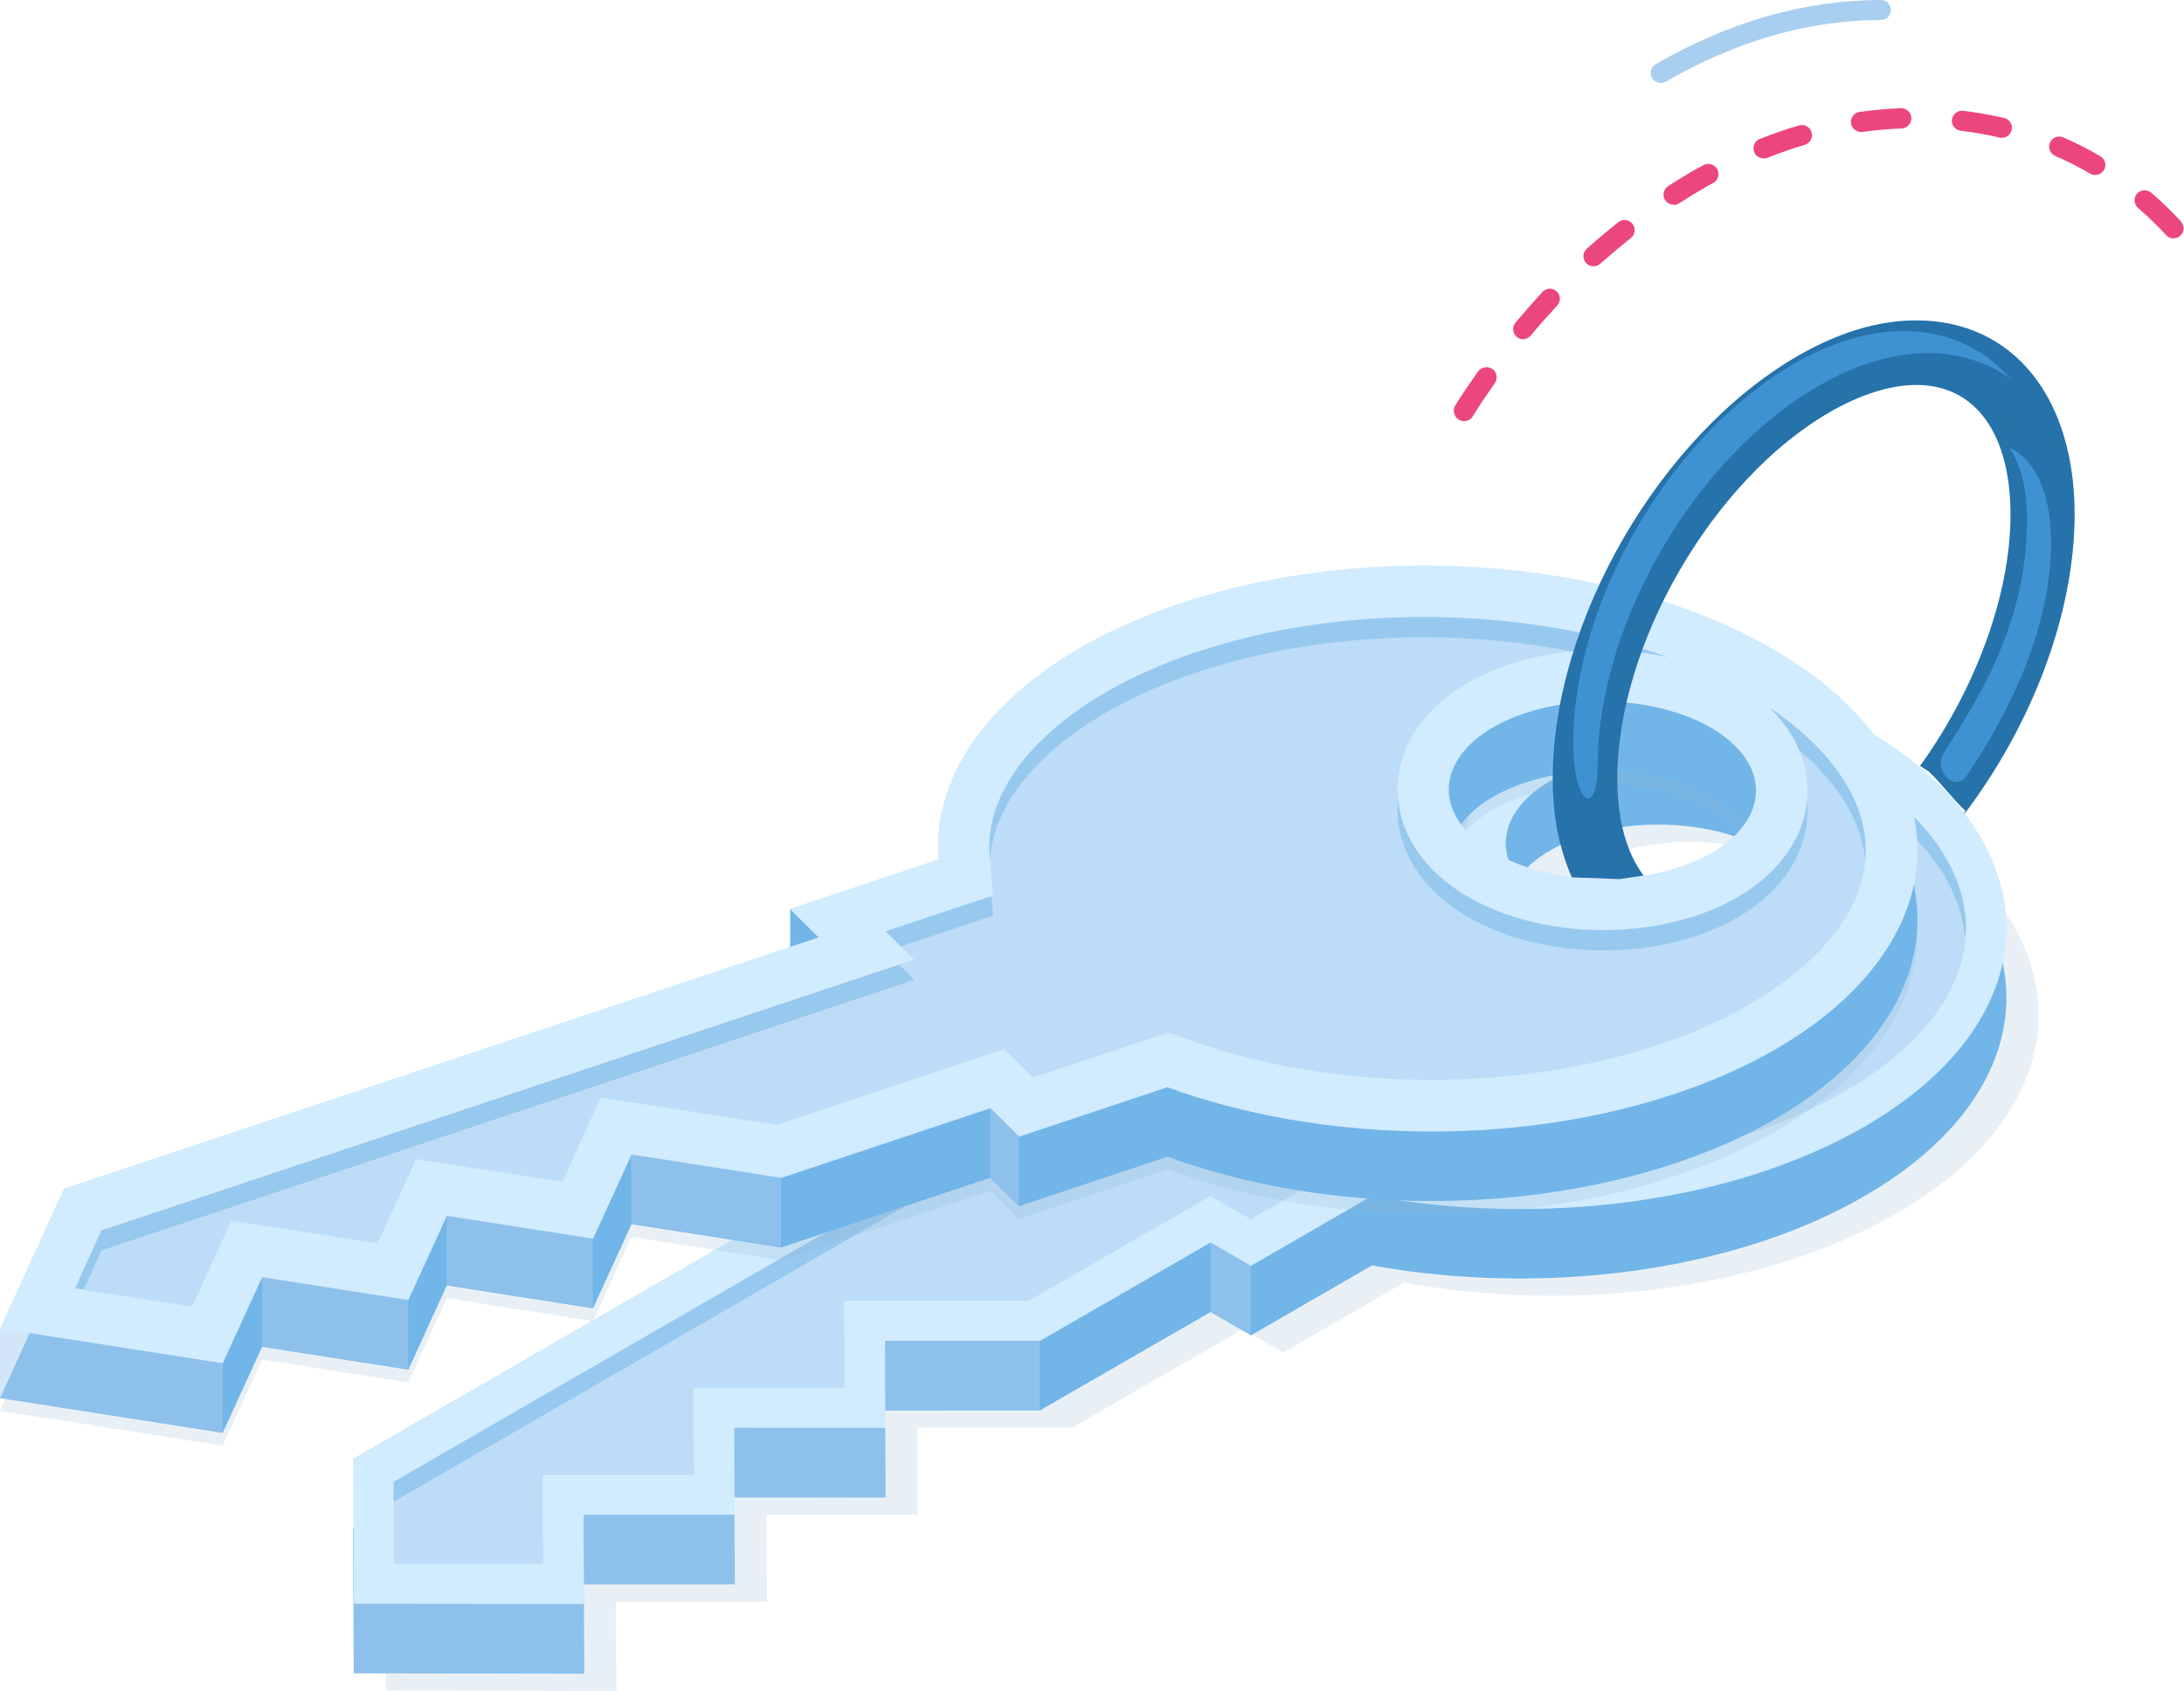
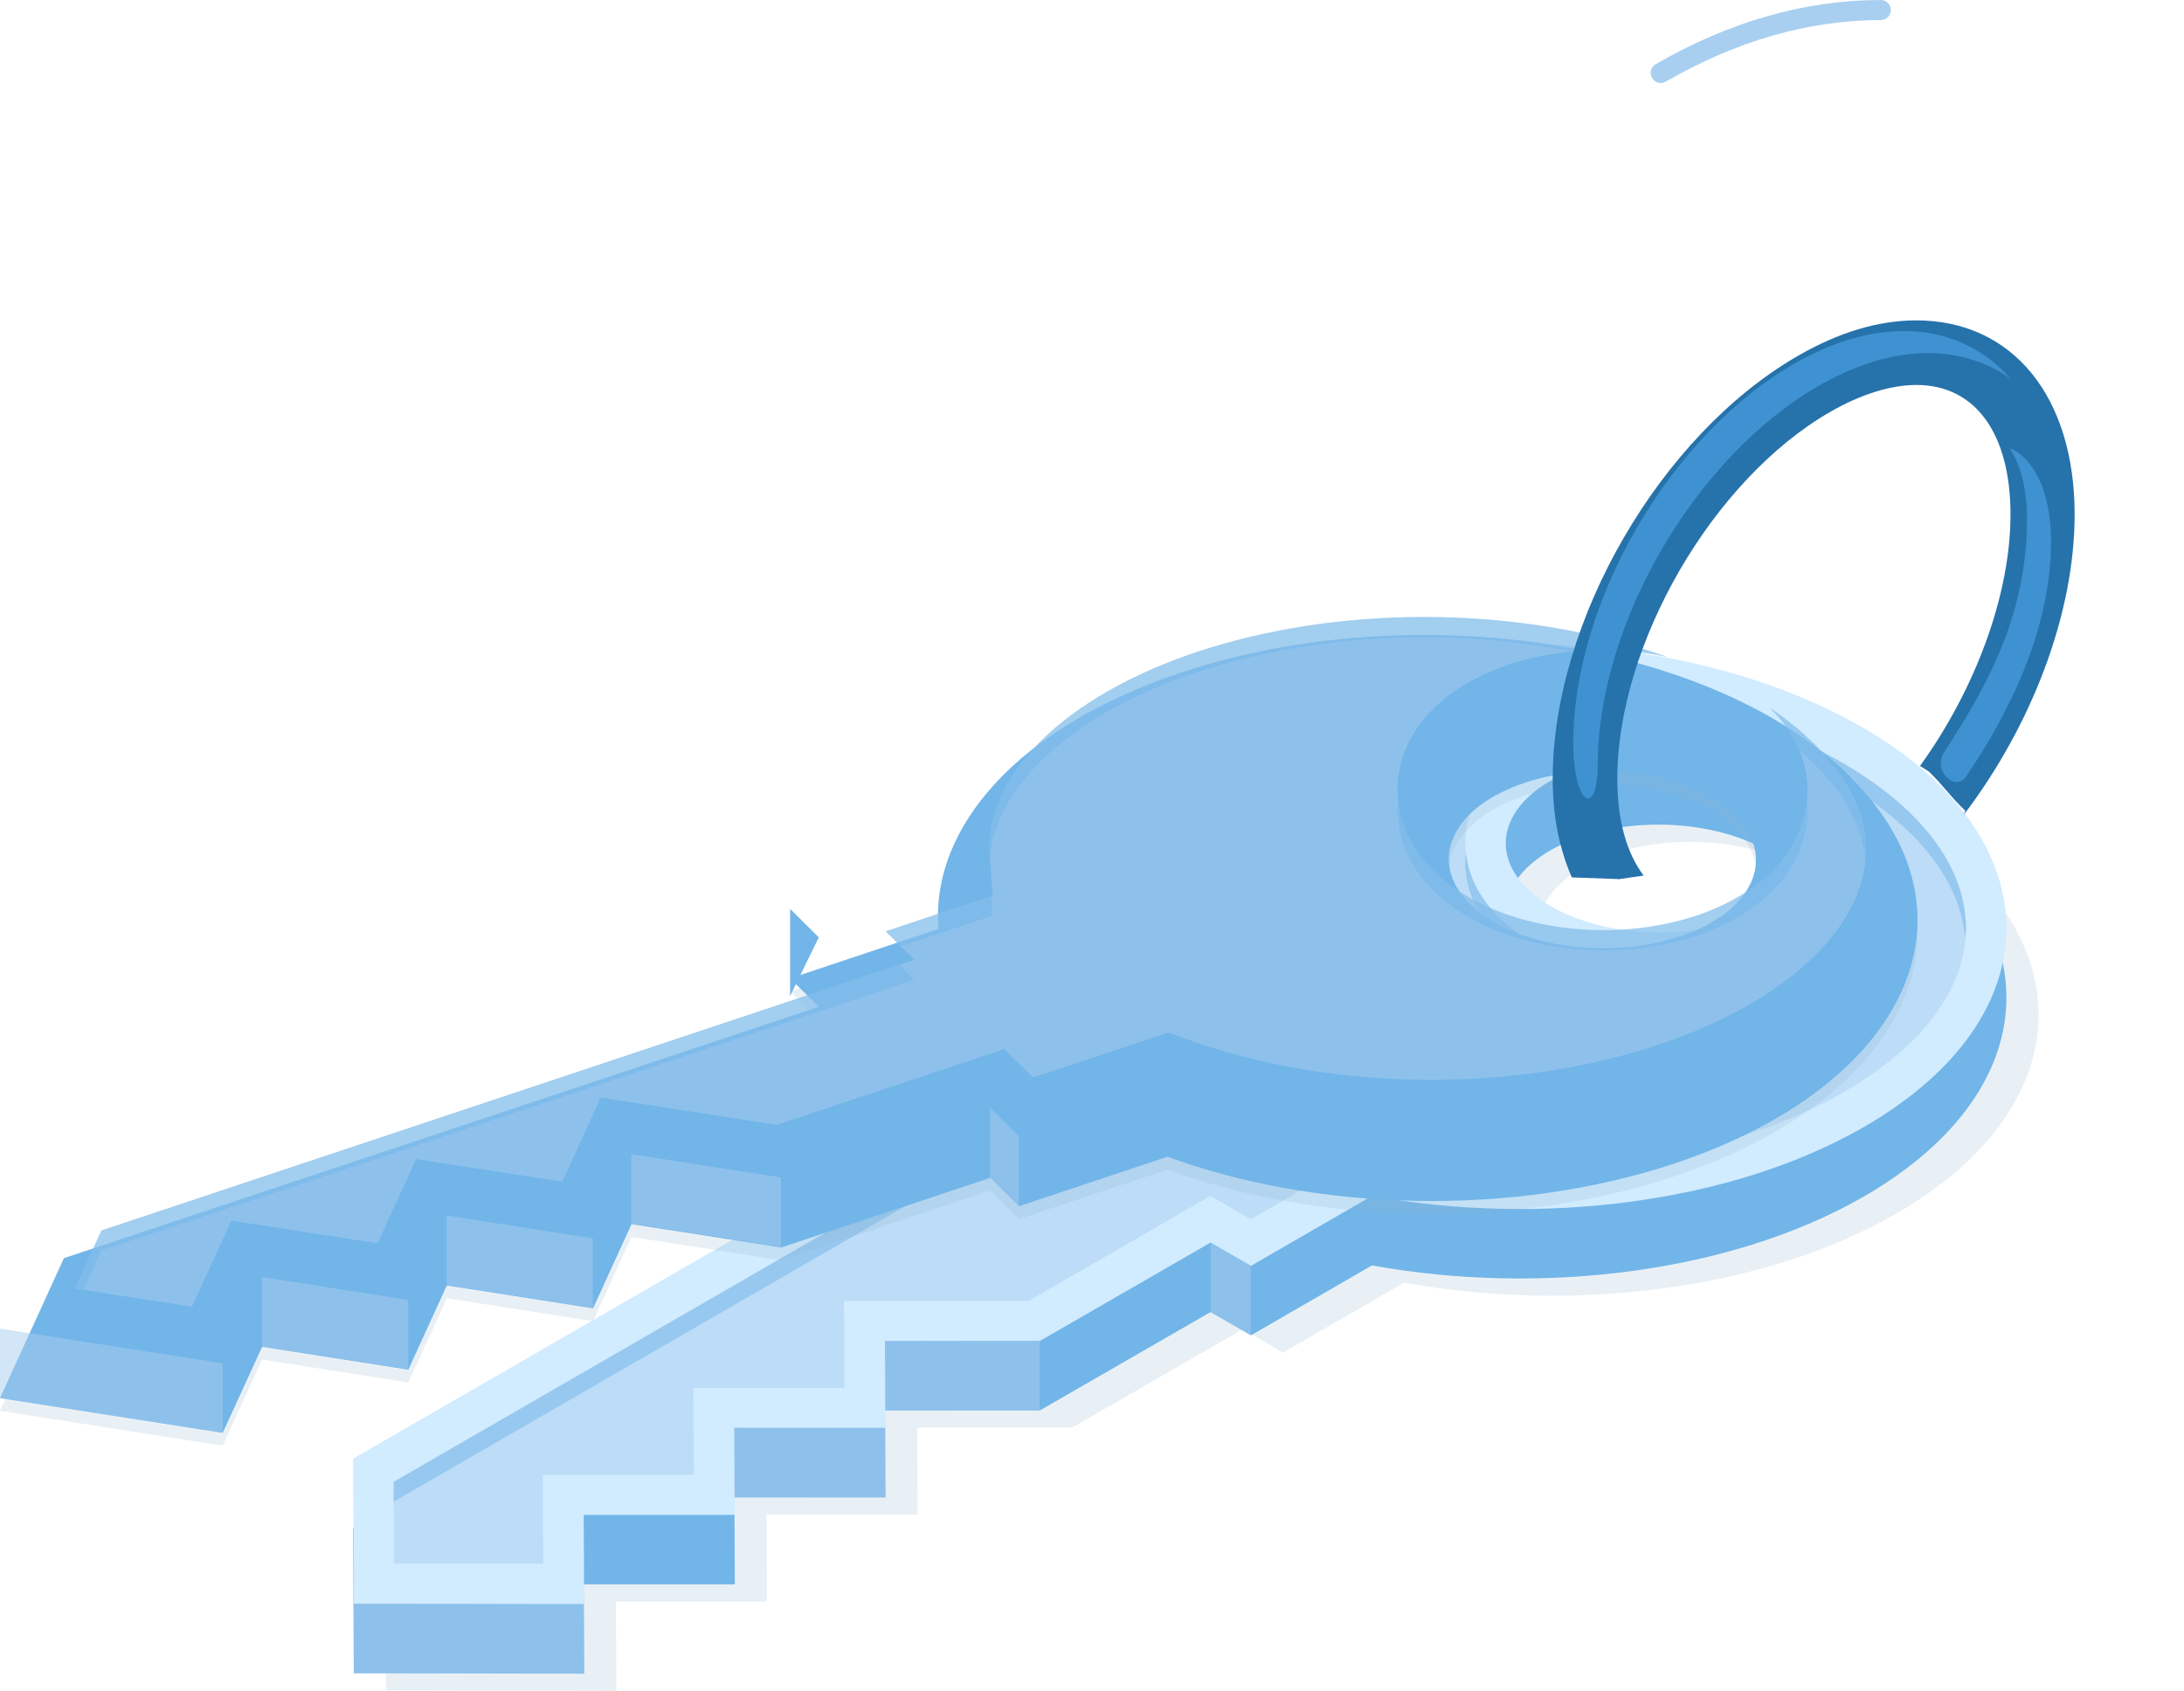
<svg xmlns="http://www.w3.org/2000/svg" viewBox="0 0 93.65 72.51">
  <defs>
    <style>.cls-1{fill:#d1ebff;}.cls-2,.cls-3{fill:#72b5e8;}.cls-4,.cls-3,.cls-5{opacity:.5;}.cls-6{isolation:isolate;}.cls-7{mix-blend-mode:multiply;}.cls-7,.cls-8{fill:#92b4d1;opacity:.2;}.cls-9{fill:#2672ab;}.cls-10,.cls-5{fill:#a8cff0;}.cls-11{fill:#eb4680;}.cls-12{fill:#3f92d1;}</style>
  </defs>
  <g class="cls-6">
    <g id="Layer_1">
      <g>
        <path class="cls-8" d="M81.21,34.9c-8.23-4.75-21.52-4.77-29.7-.05-5.7,3.29-7.39,8.01-5.12,12.18l-5.19,3,1.73,1-26.41,15.25,.03,6.22,9.88,.02-.02-3.83h6.48l-.02-3.73h6.48l-.02-3.73h6.64l7.32-4.22,1.73,1,5.19-3c7.22,1.31,15.4,.33,21.1-2.96,8.18-4.72,8.13-12.4-.09-17.15Zm-4.01,7.71c-2.56,1.48-6.73,1.47-9.31-.02-2.58-1.49-2.59-3.9-.03-5.38,2.56-1.48,6.73-1.47,9.31,.02,2.58,1.49,2.59,3.9,.03,5.38Z" />
        <path class="cls-2" d="M79.83,34.16c-8.23-4.75-21.52-4.77-29.7-.05-5.7,3.29-7.39,8.01-5.12,12.18l-5.19,3,1.73,1-26.41,15.25,.03,6.22,9.88,.02-.02-3.83h6.48l-.02-3.73h6.48l-.02-3.73h6.64l7.32-4.22,1.73,1,5.19-3c7.22,1.31,15.4,.33,21.1-2.96,8.18-4.72,8.13-12.4-.09-17.15Zm-4.01,7.71c-2.56,1.48-6.73,1.47-9.31-.02-2.58-1.49-2.59-3.9-.03-5.38,2.56-1.48,6.73-1.47,9.31,.02,2.58,1.49,2.59,3.9,.03,5.38Z" />
        <path class="cls-1" d="M79.83,31.18c-8.23-4.75-21.52-4.77-29.7-.05-5.7,3.29-7.39,8.01-5.12,12.18l-5.19,3,1.73,1-26.41,15.25,.03,6.22,9.88,.02-.02-3.83h6.48l-.02-3.73h6.48l-.02-3.73h6.64l7.32-4.22,1.73,1,5.19-3c7.22,1.31,15.4,.33,21.1-2.96,8.18-4.72,8.13-12.4-.09-17.15Zm-4.01,7.71c-2.56,1.48-6.73,1.47-9.31-.02-2.58-1.49-2.59-3.9-.03-5.38,2.56-1.48,6.73-1.47,9.31,.02,2.58,1.49,2.59,3.9,.03,5.38Z" />
        <path class="cls-5" d="M16.9,67.04l-.02-3.48,28.14-16.25-1.73-1,4.06-2.34-.81-1.49c-1.89-3.46-.22-7.14,4.46-9.85,3.68-2.12,8.61-3.29,13.9-3.29s10.33,1.19,14.07,3.35c3.44,1.98,5.33,4.51,5.33,7.12,0,2.58-1.86,5.07-5.24,7.02-3.67,2.12-8.6,3.29-13.88,3.29h0c-2.05,0-4.09-.18-6.04-.53l-.63-.11-4.88,2.81-1.73-1-7.79,4.5h-7.92l.02,3.73h-6.48l.02,3.73h-6.48l.02,3.81h-6.4ZM71.11,30.65c-2.05,0-4,.48-5.5,1.34-1.77,1.02-2.78,2.54-2.78,4.18s1.02,3.18,2.81,4.21c1.51,.87,3.48,1.36,5.55,1.36s4-.48,5.5-1.34c1.77-1.02,2.78-2.54,2.78-4.18,0-1.64-1.02-3.18-2.81-4.21-1.51-.87-3.49-1.36-5.55-1.36Z" />
        <g>
          <polygon class="cls-3" points="45.02 48.15 44.29 47.73 16.88 63.55 16.88 64.4 45.02 48.15" />
          <path class="cls-3" d="M65.64,41.22c1.51,.87,3.48,1.36,5.55,1.36s4-.48,5.5-1.34c1.77-1.02,2.78-2.54,2.78-4.18,0-.14-.02-.28-.03-.42-.16,1.47-1.14,2.82-2.75,3.75-1.49,.86-3.45,1.34-5.5,1.34s-4.04-.48-5.55-1.36c-1.63-.94-2.62-2.31-2.78-3.79-.02,.14-.03,.28-.03,.42,0,1.64,1.02,3.18,2.81,4.21Z" />
          <path class="cls-3" d="M51,33.48c3.68-2.12,8.61-3.29,13.9-3.29,2,0,3.96,.17,5.82,.49,.13,0,.26-.02,.4-.02,2.07,0,4.04,.48,5.55,1.36,.52,.3,.97,.65,1.36,1.03,.32,.16,.64,.32,.94,.49,3.25,1.88,5.1,4.24,5.29,6.7,.01-.14,.04-.28,.04-.42,0-2.61-1.89-5.14-5.33-7.12-3.74-2.16-8.73-3.35-14.07-3.35s-10.22,1.17-13.9,3.29c-3.58,2.07-5.4,4.71-5.2,7.39,.21-2.39,2-4.7,5.2-6.55Z" />
          <polygon class="cls-3" points="47.35 44.81 47 44.17 43.29 46.31 44.02 46.73 47.35 44.81" />
          <rect class="cls-3" x="23.29" y="64.07" width="0" height="2.98" transform="translate(-.35 .13) rotate(-.31)" />
          <rect class="cls-3" x="36.21" y="56.61" width="0" height="2.89" transform="translate(-.31 .2) rotate(-.31)" />
          <rect class="cls-3" x="29.75" y="60.34" width="0" height="2.89" transform="translate(-.33 .16) rotate(-.31)" />
        </g>
        <g>
          <polygon class="cls-2" points="33.88 38.98 33.88 42.72 35.11 40.2 33.88 38.98" />
          <path class="cls-7" d="M79.35,33.87c-5.84-5.81-18.7-7.81-28.72-4.47-6.98,2.33-10.73,6.63-10.39,10.99l-6.36,2.12,1.23,1.22L2.74,54.51l-2.74,6,9.55,1.49,1.69-3.69,6.27,.98,1.65-3.61,6.27,.98,1.65-3.61,6.42,1,8.97-2.99,1.23,1.22,6.36-2.12c6.4,2.34,14.76,2.61,21.74,.29,10.02-3.34,13.4-10.75,7.56-16.55Zm-7.32,6.84c-3.14,1.05-7.18,.42-9.01-1.4-1.83-1.82-.77-4.15,2.37-5.19,3.14-1.05,7.18-.42,9.01,1.4,1.83,1.82,.77,4.15-2.37,5.19Z" />
          <path class="cls-2" d="M79.35,33.32c-5.84-5.81-18.7-7.81-28.72-4.47-6.98,2.33-10.73,6.63-10.39,10.99l-6.36,2.12,1.23,1.22L2.74,53.96l-2.74,6,9.55,1.49,1.69-3.69,6.27,.98,1.65-3.61,6.27,.98,1.65-3.61,6.42,1,8.97-2.99,1.23,1.22,6.36-2.12c6.4,2.34,14.76,2.61,21.74,.29,10.02-3.34,13.4-10.75,7.56-16.55Zm-7.32,6.84c-3.14,1.05-7.18,.42-9.01-1.4-1.83-1.82-.77-4.15,2.37-5.19,3.14-1.05,7.18-.42,9.01,1.4,1.83,1.82,.77,4.15-2.37,5.19Z" />
-           <path class="cls-1" d="M79.35,30.34c-5.84-5.81-18.7-7.81-28.72-4.47-6.98,2.33-10.73,6.63-10.39,10.99l-6.36,2.12,1.23,1.22L2.74,50.98l-2.74,6,9.55,1.49,1.69-3.69,6.27,.98,1.65-3.61,6.27,.98,1.65-3.61,6.42,1,8.97-2.99,1.23,1.22,6.36-2.12c6.4,2.34,14.76,2.61,21.74,.29,10.02-3.34,13.4-10.75,7.56-16.55Zm-7.32,6.84c-3.14,1.05-7.18,.42-9.01-1.4-1.83-1.82-.77-4.15,2.37-5.19,3.14-1.05,7.18-.42,9.01,1.4,1.83,1.82,.77,4.15-2.37,5.19Z" />
          <path class="cls-5" d="M3.22,55.25l1.13-2.48,34.85-11.61-1.23-1.22,4.6-1.53-.13-1.72c-.27-3.41,3.22-6.84,8.89-8.73,2.95-.98,6.32-1.5,9.73-1.5,3.77,0,7.39,.62,10.45,1.72-.9-.2-1.86-.3-2.84-.3-1.38,0-2.75,.21-3.97,.62-2.51,.84-4.21,2.42-4.66,4.36-.37,1.58,.15,3.22,1.43,4.49,1.61,1.6,4.33,2.55,7.29,2.55,1.38,0,2.75-.21,3.97-.62,2.51-.84,4.21-2.42,4.66-4.36,.37-1.58-.15-3.22-1.43-4.49-.03-.03-.05-.05-.08-.08,.72,.48,1.36,1.01,1.92,1.56,1.26,1.25,2.65,3.25,2.08,5.67-.69,2.92-3.97,5.63-8.78,7.23-2.94,.98-6.3,1.5-9.71,1.5h0c-3.76,0-7.41-.61-10.57-1.77l-.72-.26-5.81,1.93-1.23-1.22-9.76,3.25-7.54-1.17-1.65,3.61-6.27-.97-1.65,3.61-6.27-.97-1.69,3.69-5.02-.78Z" />
          <g class="cls-4">
            <path class="cls-2" d="M77.16,32.19c.22,.19,.44,.38,.64,.58,.98,.97,2.02,2.39,2.18,4.11,.18-2.1-1.04-3.84-2.18-4.97-.56-.56-1.21-1.08-1.92-1.56,.03,.03,.05,.05,.08,.08,.54,.54,.94,1.14,1.2,1.77Z" />
            <path class="cls-2" d="M61.47,37.34c-.9-.9-1.42-1.97-1.52-3.08-.15,1.41,.39,2.82,1.52,3.95,1.61,1.6,4.33,2.55,7.29,2.55,1.38,0,2.75-.21,3.97-.62,2.51-.84,4.21-2.42,4.66-4.36,.11-.47,.13-.94,.09-1.41-.02,.18-.05,.36-.09,.54-.45,1.93-2.15,3.52-4.66,4.36-1.22,.4-2.59,.62-3.97,.62-2.96,0-5.68-.95-7.29-2.55Z" />
            <path class="cls-2" d="M42.45,36.8c.26-3.16,3.63-6.22,8.88-7.97,2.95-.98,6.32-1.5,9.73-1.5,2.2,0,4.35,.22,6.36,.61,.41-.04,.83-.06,1.24-.06,.98,0,1.94,.1,2.84,.3-3.06-1.1-6.68-1.72-10.45-1.72-3.42,0-6.78,.52-9.73,1.5-5.66,1.89-9.15,5.31-8.89,8.73v.11Z" />
            <polygon class="cls-2" points="42.58 39.27 42.51 38.43 37.98 39.94 38.63 40.59 42.58 39.27" />
            <polygon class="cls-2" points="4.35 53.63 39.2 42.02 38.55 41.37 4.35 52.77 3.22 55.25 3.59 55.3 4.35 53.63" />
          </g>
          <polygon class="cls-5" points="0 56.98 0 59.96 9.55 61.44 9.55 58.47 0 56.98" />
          <polygon class="cls-5" points="11.24 54.77 11.24 57.75 17.5 58.72 17.5 55.75 11.24 54.77" />
          <polygon class="cls-5" points="19.15 52.13 19.15 55.11 25.42 56.09 25.42 53.11 19.15 52.13" />
          <polygon class="cls-5" points="27.07 49.5 27.07 52.48 33.49 53.47 33.49 50.5 27.07 49.5" />
          <polygon class="cls-5" points="42.46 47.51 42.46 50.49 43.69 51.7 43.69 48.73 42.46 47.51" />
        </g>
        <g>
-           <path class="cls-11" d="M62.77,18.06c-.08,0-.16-.02-.23-.07-.2-.13-.26-.4-.14-.6,.31-.5,.64-.98,.98-1.46,.14-.19,.41-.24,.61-.11,.2,.14,.24,.41,.11,.61-.33,.47-.65,.94-.95,1.43-.08,.13-.22,.2-.37,.2Zm2.55-3.51c-.1,0-.2-.03-.28-.1-.18-.15-.21-.43-.06-.61,.38-.45,.77-.89,1.16-1.32,.16-.17,.44-.19,.61-.02,.18,.16,.18,.44,.02,.61-.39,.42-.77,.84-1.13,1.28-.09,.1-.21,.16-.33,.16Zm3.01-3.13c-.12,0-.24-.05-.32-.14-.16-.18-.15-.45,.03-.61,.44-.4,.89-.77,1.35-1.14,.19-.15,.46-.12,.61,.07,.15,.19,.12,.46-.07,.61-.44,.35-.88,.72-1.31,1.1-.08,.07-.19,.11-.29,.11Zm24.88-1.19c-.12,0-.23-.05-.32-.14-.38-.41-.79-.81-1.21-1.17-.18-.16-.2-.43-.05-.61,.16-.18,.43-.2,.61-.05,.45,.38,.88,.8,1.28,1.24,.16,.18,.15,.45-.03,.61-.08,.08-.19,.11-.29,.11Zm-21.44-1.45c-.14,0-.28-.07-.37-.2-.13-.2-.07-.47,.13-.6,.33-.21,.66-.41,.99-.61,.18-.1,.35-.2,.53-.29,.21-.11,.47-.03,.59,.18,.11,.21,.03,.47-.18,.59-.17,.09-.34,.18-.5,.28-.32,.19-.64,.38-.96,.59-.07,.05-.15,.07-.23,.07Zm18.08-1.27c-.08,0-.15-.02-.22-.06-.48-.28-.98-.54-1.5-.76-.22-.1-.32-.35-.23-.57,.09-.22,.35-.32,.57-.23,.55,.24,1.08,.51,1.59,.81,.21,.12,.28,.39,.16,.59-.08,.14-.23,.21-.37,.21Zm-14.23-.72c-.17,0-.34-.1-.4-.27-.09-.22,.02-.48,.24-.56,.56-.22,1.12-.42,1.68-.58,.23-.07,.47,.06,.54,.29,.07,.23-.06,.47-.29,.54-.53,.16-1.07,.34-1.6,.56-.05,.02-.11,.03-.16,.03Zm10.22-.88s-.07,0-.1-.01c-.55-.13-1.1-.23-1.66-.29-.24-.03-.41-.24-.38-.48,.03-.24,.26-.41,.48-.38,.59,.07,1.18,.18,1.76,.31,.23,.05,.38,.29,.32,.52-.05,.2-.22,.33-.42,.33Zm-6.04-.25c-.21,0-.4-.16-.43-.37-.03-.24,.13-.46,.37-.49,.59-.08,1.18-.14,1.77-.16,.25,0,.44,.18,.45,.42,0,.24-.18,.44-.42,.45-.56,.02-1.12,.07-1.68,.15-.02,0-.04,0-.06,0Z" />
          <path class="cls-10" d="M71.22,3.56c-.15,0-.3-.08-.38-.22-.12-.21-.05-.47,.16-.59,3.17-1.83,6.41-2.75,9.65-2.75,.24,0,.43,.19,.43,.43s-.19,.43-.43,.43c-3.08,0-6.19,.89-9.22,2.64-.07,.04-.14,.06-.22,.06Z" />
          <path class="cls-9" d="M69.39,37.71l1.09-.16c-.73-.96-1.13-2.37-1.13-4.15,0-5.77,4.09-12.83,9.12-15.73,1.32-.76,2.6-1.16,3.71-1.16,2.52,0,4.03,2.08,4.03,5.56s-1.54,7.54-3.88,10.78l.38,.24c.63,.61,.91,1.06,1.56,1.68l-.06,.17c2.88-3.79,4.75-8.57,4.75-12.88,0-5.05-2.66-8.32-6.79-8.32-1.62,0-3.33,.51-5.09,1.53-5.89,3.4-10.5,11.36-10.5,18.12,0,1.65,.29,3.02,.82,4.24l1.98,.07Z" />
          <path class="cls-12" d="M68.51,32.79c.02-6.07,4.19-13.21,9.49-16.25,2.85-1.64,5.61-1.84,7.78-.58,.16,.09,.31,.21,.46,.32-.43-.5-.93-.93-1.51-1.27-2.16-1.26-4.93-1.05-7.78,.58-5.3,3.04-9.47,10.17-9.49,16.25,0,2.68,1.04,3.3,1.05,.95Z" />
          <path class="cls-12" d="M87.95,23.26c0-1.93-.58-3.38-1.61-3.97-.05-.03-.11-.05-.17-.08,.49,.75,.76,1.82,.75,3.12-.02,4.31-1.95,7.44-3.56,9.94-.27,.42-.13,.97,.31,1.21h0c.21,.12,.47,.06,.61-.14,1.19-1.75,3.66-5.72,3.67-10.08Z" />
        </g>
        <polygon class="cls-5" points="53.63 54.28 53.63 57.26 51.91 56.26 51.91 53.29 53.63 54.28" />
        <polygon class="cls-5" points="37.95 57.5 37.95 60.48 44.58 60.49 44.58 57.51 37.95 57.5" />
        <polygon class="cls-5" points="37.97 61.24 37.97 64.22 31.49 64.21 31.49 61.23 37.97 61.24" />
-         <polygon class="cls-5" points="31.51 64.97 31.51 67.95 25.03 67.94 25.03 64.96 31.51 64.97" />
        <polygon class="cls-5" points="25.05 68.79 25.05 71.77 15.17 71.77 15.17 68.77 25.05 68.79" />
      </g>
    </g>
  </g>
</svg>